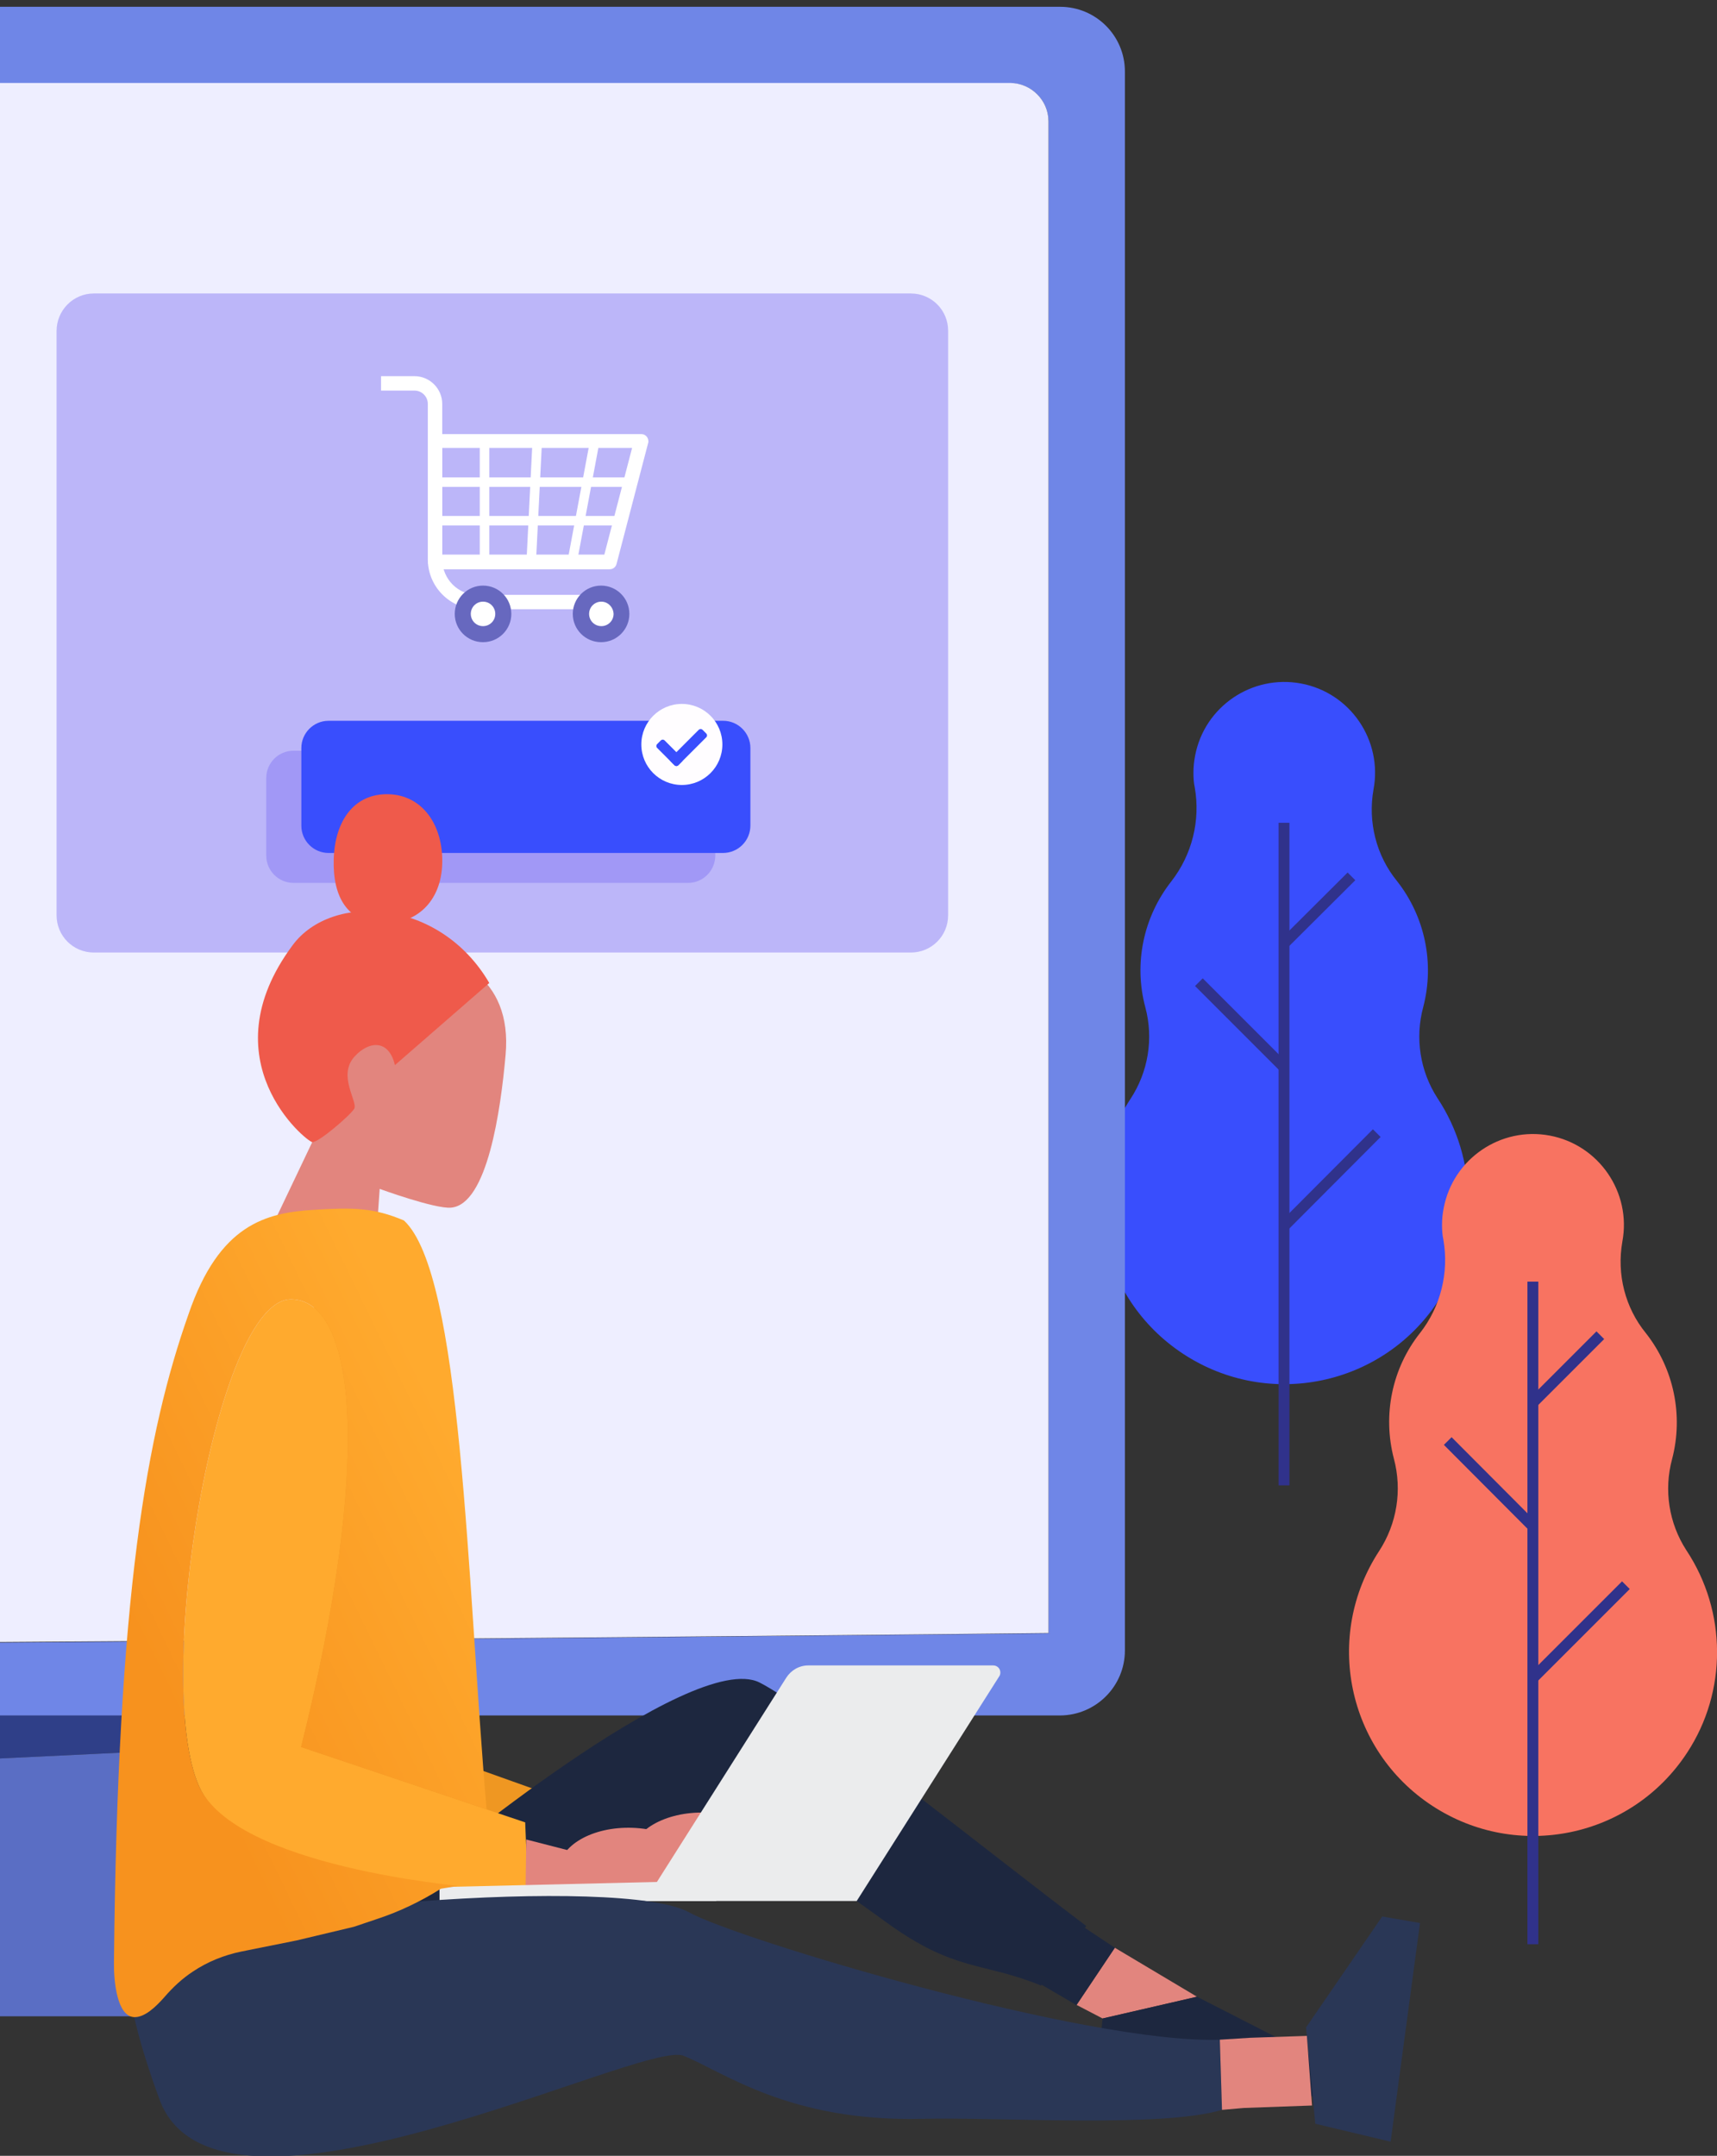
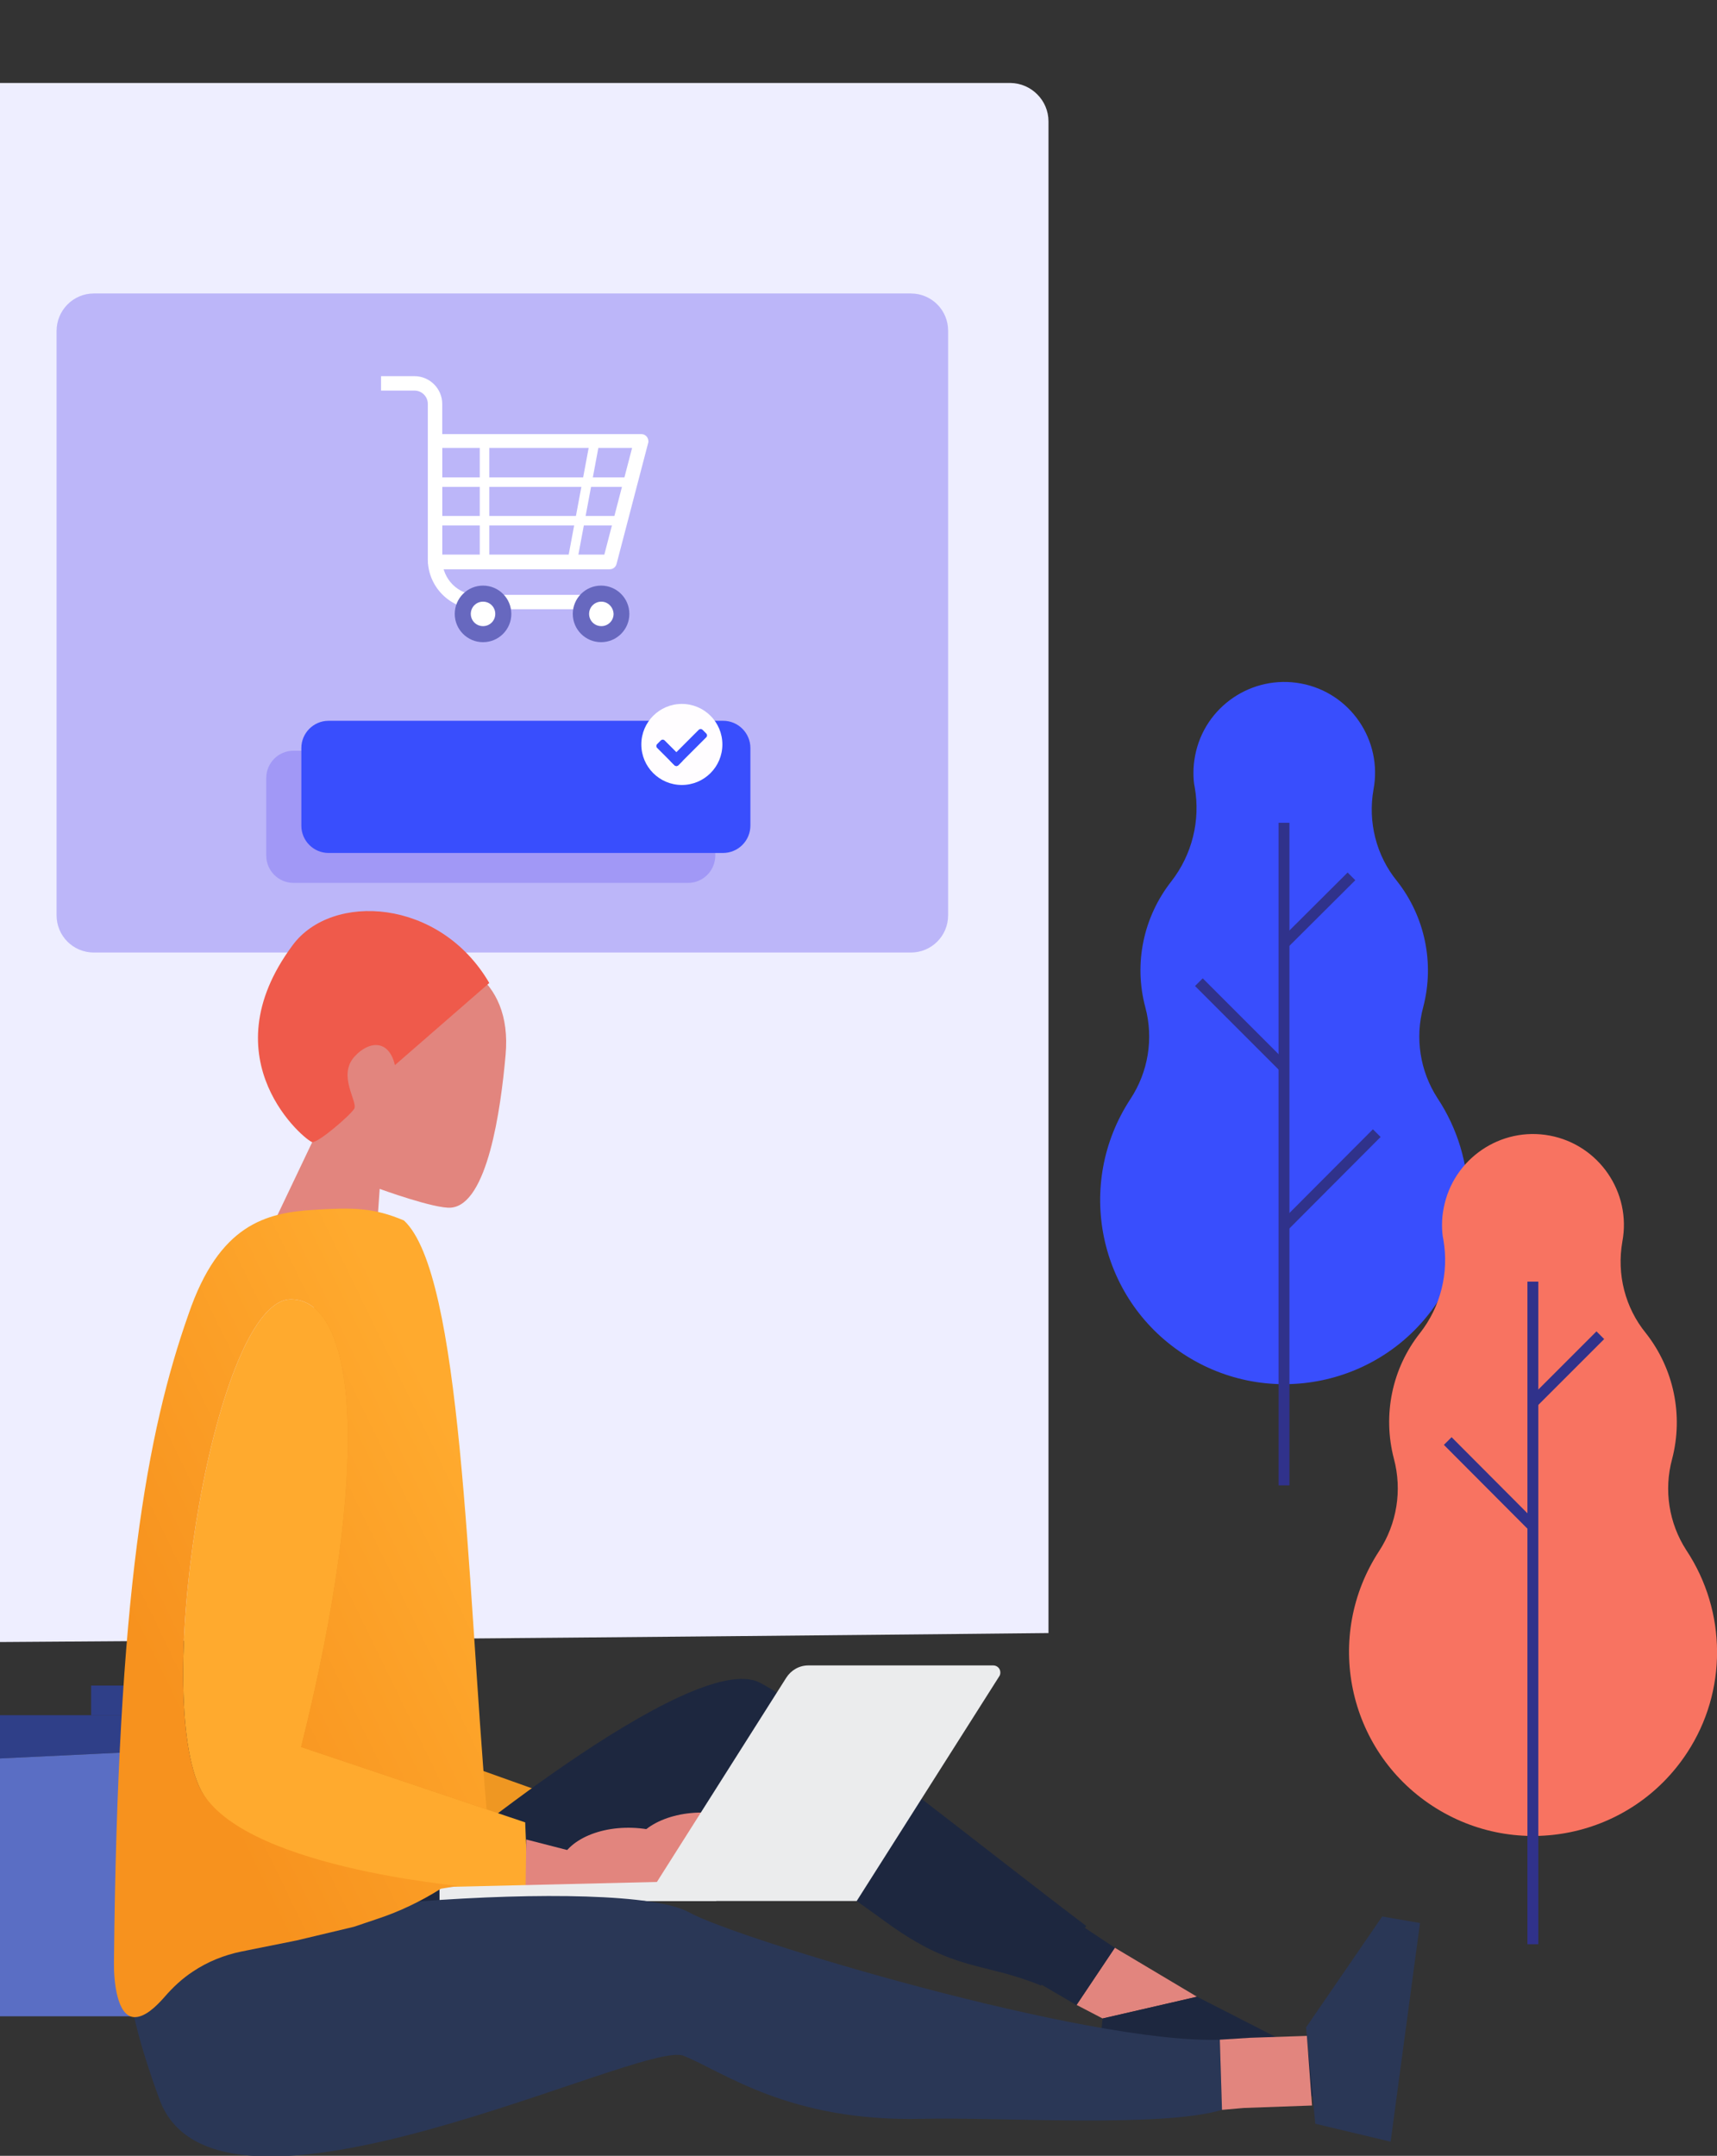
<svg xmlns="http://www.w3.org/2000/svg" version="1.1" id="Ebene_1" x="0px" y="0px" viewBox="0 0 631.3 792.6" style="enable-background:new 0 0 631.3 792.6;" xml:space="preserve">
  <rect x="0" y="0" width="631.3" height="792.6" fill="#333333" stroke="none" />
  <style type="text/css">
	.st0{fill:#394EFD;}
	.st1{fill:none;stroke:#30328B;stroke-width:4;stroke-miterlimit:10;}
	.st2{fill:#5A6EC4;}
	.st3{fill:#2F3F88;}
	.st4{fill:#6F86E7;}
	.st5{fill:#EEEEFF;}
	.st6{fill:#BCB6F9;}
	.st7{opacity:0.4;fill:#786CF2;enable-background:new    ;}
	.st8{fill:#FFFDFF;}
	.st9{fill:#394EFD;stroke:#394EFD;stroke-width:2;stroke-linecap:round;stroke-linejoin:round;}
	.st10{fill:#FFFFFF;}
	.st11{fill:#6768BF;}
	.st12{fill:#F87361;}
	.st13{fill:#EF9722;}
	.st14{fill:#E2857E;}
	.st15{fill:#EF5A4B;}
	.st16{fill:#1D273F;}
	.st17{fill:#FFAA2E;}
	.st18{fill:#EBECED;}
	.st19{fill:#2A3756;}
	.st20{fill:url(#SVGID_1_);}
</style>
  <g>
    <g id="Ebene_1_1_">
      <path class="st0" d="M528.5,403.7c-6.4-9.9-8.3-22.1-5.2-33.5c4.2-16.1,0.6-33.2-9.6-46.2c-7.7-9.4-10.8-21.8-8.7-33.7    c3.4-18.1-8.5-35.6-26.6-39s-35.6,8.5-39,26.6c-0.4,2.1-0.6,4.1-0.6,6.2c0,1.9,0.1,3.7,0.5,5.5c2.1,12.1-1,24.6-8.6,34.4    c-10.3,13.1-13.9,30.2-9.6,46.3c3.1,11.5,1.1,23.8-5.5,33.8c-20.5,31.3-11.8,73.2,19.5,93.7c31.3,20.5,73.2,11.8,93.7-19.5    C543.6,455.7,543.5,426.3,528.5,403.7L528.5,403.7z" />
      <line class="st1" x1="472.1" y1="450.8" x2="506.2" y2="416.6" />
      <rect x="33.5" y="712.4" class="st2" width="20.9" height="4.1" />
      <polygon class="st3" points="54.4,630.6 54.4,619.7 54.4,619.7 33.5,619.7 33.5,630.6   " />
      <polygon class="st3" points="33.5,630.6 0,630.6 0,646.5 33.5,644.9 54.4,643.9 54.4,630.6   " />
      <path class="st2" d="M149.6,712.4H72.1c-9.8,0-17.7-7.9-17.7-17.7v-50.8l-20.9,1L0,646.5v94.8h174.3v-4.2    C174.3,723.5,163.2,712.4,149.6,712.4z" />
-       <path class="st4" d="M413.6,606.8V26.3c0-13.2-10.7-23.8-23.8-23.8H0v28.1h371.5c7.7,0,14,6.3,14,14.1v555.8    c0,0-187.5,2-385.5,3.4v26.8h389.8C403,630.6,413.6,619.9,413.6,606.8z" />
      <path class="st5" d="M385.5,600.4V44.6c0-7.7-6.3-14-14-14.1H0v573.2C198,602.4,385.5,600.4,385.5,600.4z" />
      <path class="st6" d="M34.5,107.9h300.4c7.6,0,13.7,6.1,13.7,13.7v214.9c0,7.6-6.1,13.7-13.7,13.7H34.5c-7.6,0-13.7-6.1-13.7-13.7    V121.7C20.8,114.1,26.9,107.9,34.5,107.9z" />
      <path class="st7" d="M253,324.6H107.9c-5.5,0-10-4.5-10-10V286c0-5.5,4.5-10,10-10H253c5.5,0,10,4.5,10,10v28.5    C263,320.1,258.5,324.6,253,324.6z" />
      <path class="st0" d="M265.8,313.6H120.8c-5.5,0-10-4.5-10-10V275c0-5.5,4.5-10,10-10h145.1c5.5,0,10,4.5,10,10v28.5    C275.9,309.1,271.4,313.6,265.8,313.6z" />
      <circle class="st8" cx="250.7" cy="273.7" r="14.9" />
      <rect x="245.3" y="272.3" transform="matrix(0.707 -0.707 0.707 0.707 -123.62 255.186)" class="st9" width="1.9" height="9" />
      <rect x="246" y="273.9" transform="matrix(0.707 -0.707 0.707 0.707 -120.21 259.557)" class="st9" width="14.5" height="1.9" />
      <path class="st10" d="M157.4,206.6v-44.4c0-1.5,1.2-2.6,2.6-2.6c0,0,0,0,0,0h75.8c1.5,0,2.6,1.2,2.6,2.7c0,0.2,0,0.4-0.1,0.6    l-11.6,44.4c-0.3,1.2-1.3,2-2.6,2H160C158.5,209.2,157.4,208,157.4,206.6C157.4,206.6,157.4,206.6,157.4,206.6z M232.4,164.7    h-69.8v39.2h59.6L232.4,164.7z" />
      <rect x="191.9" y="182.6" transform="matrix(0.184 -0.983 0.983 0.184 -6.136 361.222)" class="st10" width="45.2" height="3.5" />
      <rect x="176.4" y="162.1" class="st10" width="3.5" height="44.4" />
-       <rect x="174.2" y="181.3" transform="matrix(4.993762e-02 -0.999 0.999 4.993762e-02 3.813 370.192)" class="st10" width="44.6" height="3.5" />
      <rect x="160" y="189.7" class="st10" width="67.1" height="3.5" />
      <rect x="160" y="175.5" class="st10" width="71.9" height="3.5" />
      <path class="st10" d="M175.5,224h37.9v-5.3h-37.9c-7.1,0-12.8-5.8-12.9-12.9v-57.3c0-5.6-4.6-10.2-10.2-10.2h-12.3v5.3h12.3    c2.7,0,4.9,2.2,4.9,4.9v57.3C157.4,215.8,165.5,223.9,175.5,224C175.5,224,175.5,224,175.5,224z" />
      <circle class="st11" cx="221" cy="225.7" r="10.4" />
      <path class="st10" d="M225.6,225.7c0,2.5-2,4.5-4.5,4.5c-2.5,0-4.5-2-4.5-4.5c0-2.5,2-4.5,4.5-4.5    C223.5,221.2,225.5,223.2,225.6,225.7C225.6,225.7,225.6,225.7,225.6,225.7z" />
      <circle class="st11" cx="177.6" cy="225.7" r="10.4" />
      <path class="st10" d="M182.1,225.7c0,2.5-2,4.5-4.5,4.5s-4.5-2-4.5-4.5s2-4.5,4.5-4.5l0,0C180.1,221.2,182.1,223.2,182.1,225.7z" />
      <path class="st12" d="M620,569.9c-6.4-9.9-8.3-22.1-5.2-33.5c4.2-16.1,0.6-33.2-9.6-46.2c-7.7-9.4-10.8-21.7-8.7-33.7    c3.4-18.1-8.6-35.6-26.7-39s-35.6,8.6-39,26.7c-0.4,2-0.6,4-0.6,6.1c0,1.9,0.1,3.7,0.5,5.5c2.1,12.1-1,24.6-8.6,34.3    c-10.3,13-13.8,30.1-9.6,46.2c3.1,11.6,1.1,23.9-5.4,33.9c-20.5,31.3-11.8,73.2,19.5,93.7c31.3,20.5,73.2,11.8,93.7-19.5    C635.1,621.9,635,592.5,620,569.9L620,569.9z" />
      <line class="st1" x1="563.6" y1="471.2" x2="563.6" y2="714.8" />
      <line class="st1" x1="563.6" y1="515.7" x2="588.4" y2="490.9" />
      <line class="st1" x1="563.6" y1="561.2" x2="532.3" y2="529.8" />
-       <line class="st1" x1="563.6" y1="617" x2="597.8" y2="582.8" />
      <line class="st1" x1="472.1" y1="302.5" x2="472.1" y2="546.1" />
      <line class="st1" x1="472.1" y1="346.9" x2="496.9" y2="322.2" />
      <line class="st1" x1="472.1" y1="392.4" x2="440.8" y2="361.1" />
      <path class="st13" d="M133.9,472.2c24,2,30,59.6,3.7,164.6l100.1,35.7L221,689.6c0,0-103.9-3.3-120.9-41.3S89.7,468.4,133.9,472.2    z" />
      <path class="st14" d="M148.8,349.3c17.7,0.2,39.7,9.5,37.1,38.5c-1.8,20.3-6.7,55.1-20.1,56.2c-5.9,0.5-26.2-6.9-26.2-6.9    l-1.7,24.3l-38.1-10l15-31.5C114.7,419.9,90.6,348.8,148.8,349.3z" />
      <path class="st15" d="M179.9,361.4l-34.7,30.2c-2.2-9.5-9.5-9-14.8-3.2c-6.5,7.1,1.4,16.8-0.2,19.3s-13.2,12.5-15.4,12.2    s-38.7-30-7.2-72.4C122,328,161.7,330.2,179.9,361.4z" />
-       <path class="st15" d="M162.6,317.5c-0.4,13.9-9.4,22.4-22.1,22s-18.2-9.6-17.8-23.6s7.4-24.2,20.1-23.9S163,303.6,162.6,317.5z" />
      <polygon class="st14" points="405.4,742.1 440.1,734.1 409.9,716.1 395.8,737.1   " />
      <path class="st16" d="M409.9,716.1l-11-7.3l-1.2,1.6l1.7-2.3c-38.9-29.4-101.9-80.3-120.1-89.5c-25.1-12.7-122.4,68.7-122.4,68.7    s-55.9-0.7-71.7,34.8c-2.1,4.8,105,14.7,118.8,3.6c18.4-14.9,59.6-50.9,64.5-50.6c9.7,0.6,11.7-1.5,57.6,31.8    c25.1,18.2,35.2,14.3,56.7,23.1l0.2-0.3l12.8,7.5L409.9,716.1z" />
      <path class="st14" d="M259.3,666.4c14.7,0.5,26.4,8.3,26.1,17.4c-0.1,2-0.7,4-1.8,5.7l-48,1.4c-2.3-2.3-3.6-5.4-3.6-8.7    C232.4,673,244.6,666,259.3,666.4z" />
      <path class="st17" d="M107,477.7c24,0.1,30,59.6,3.7,164.6l82.4,27.7l1,25.2c0,0-103.8-0.4-120.9-38.4S79.2,477.6,107,477.7z" />
      <path class="st14" d="M232.5,672c14.7,0.5,26.4,8.3,26.1,17.4c-0.1,2-0.7,4-1.8,5.7l-47.9,1.4c-2.3-2.3-3.6-5.4-3.6-8.7    C205.6,678.5,217.8,671.5,232.5,672z" />
      <polygon class="st14" points="193.5,676.3 214.9,681.8 213,696.3 193.2,696.9   " />
      <g id="laptop">
        <path class="st18" d="M315,698.9h-77.9l52-82.1c1.8-2.8,4.8-4.5,8.1-4.5h68c1.4,0,2.6,1.1,2.6,2.6c0,0.5-0.1,1-0.4,1.4L315,698.9     z" />
        <polygon class="st18" points="263.3,698.9 161.6,698.9 161.6,693.8 267.3,691.3    " />
      </g>
      <polygon class="st16" points="483.7,770.7 402.5,770.4 405.4,742.1 440.1,734.1 484.1,756.6   " />
      <polygon class="st19" points="508.2,704.6 480.2,745.4 483.6,780.8 511.3,787.4 522.1,707   " />
      <path class="st19" d="M448.5,749.9c-48.8,1.7-177.8-37.1-195.1-46.8c-24.6-13.7-172.6-2-202.9,14.8c-9.5,5.3,5,45.5,8.2,54.1    c21.2,57.2,177.5-22.3,192.6-16.2s38.8,24.3,87.6,23.2c28.4-0.7,88.1,3.4,110.4-3.3L448.5,749.9z" />
      <polygon class="st14" points="480.5,748.5 459.6,749.2 448.5,749.9 449.3,775.7 457.3,775 482.4,774.1   " />
      <linearGradient id="SVGID_1_" gradientUnits="userSpaceOnUse" x1="53.852" y1="218.656" x2="177.182" y2="278.606" gradientTransform="matrix(1 0 0 -1 0 827.68)">
        <stop offset="0" style="stop-color:#F7921E" />
        <stop offset="1" style="stop-color:#FFAA2E" />
      </linearGradient>
      <path class="st20" d="M73.2,656.7c-17.1-38,6-179.1,33.8-179c24,0.1,30,59.6,3.7,164.6l68.2,22.9c-7.2-84.2-9-196.8-30.4-216.5    c-11.2-4.7-18.4-4.8-33.2-3.9c-17.5,1.1-34.7,5.3-46,38.4C54,526.6,43.2,586,41.9,721.5c-0.1,6.8,1.1,19.8,7.4,20.1    c3.9,0.2,8.1-3.9,11.1-7.3c3.1-3.6,6.6-6.9,10.6-9.5l0,0c5.4-3.6,11.4-6,17.7-7.3l20.4-4.1l21-5l8.6-2.9    c8.2-2.7,16.1-6.5,23.4-11.1l0,0l6-1C171,693.3,86.7,686.7,73.2,656.7z" />
    </g>
  </g>
</svg>